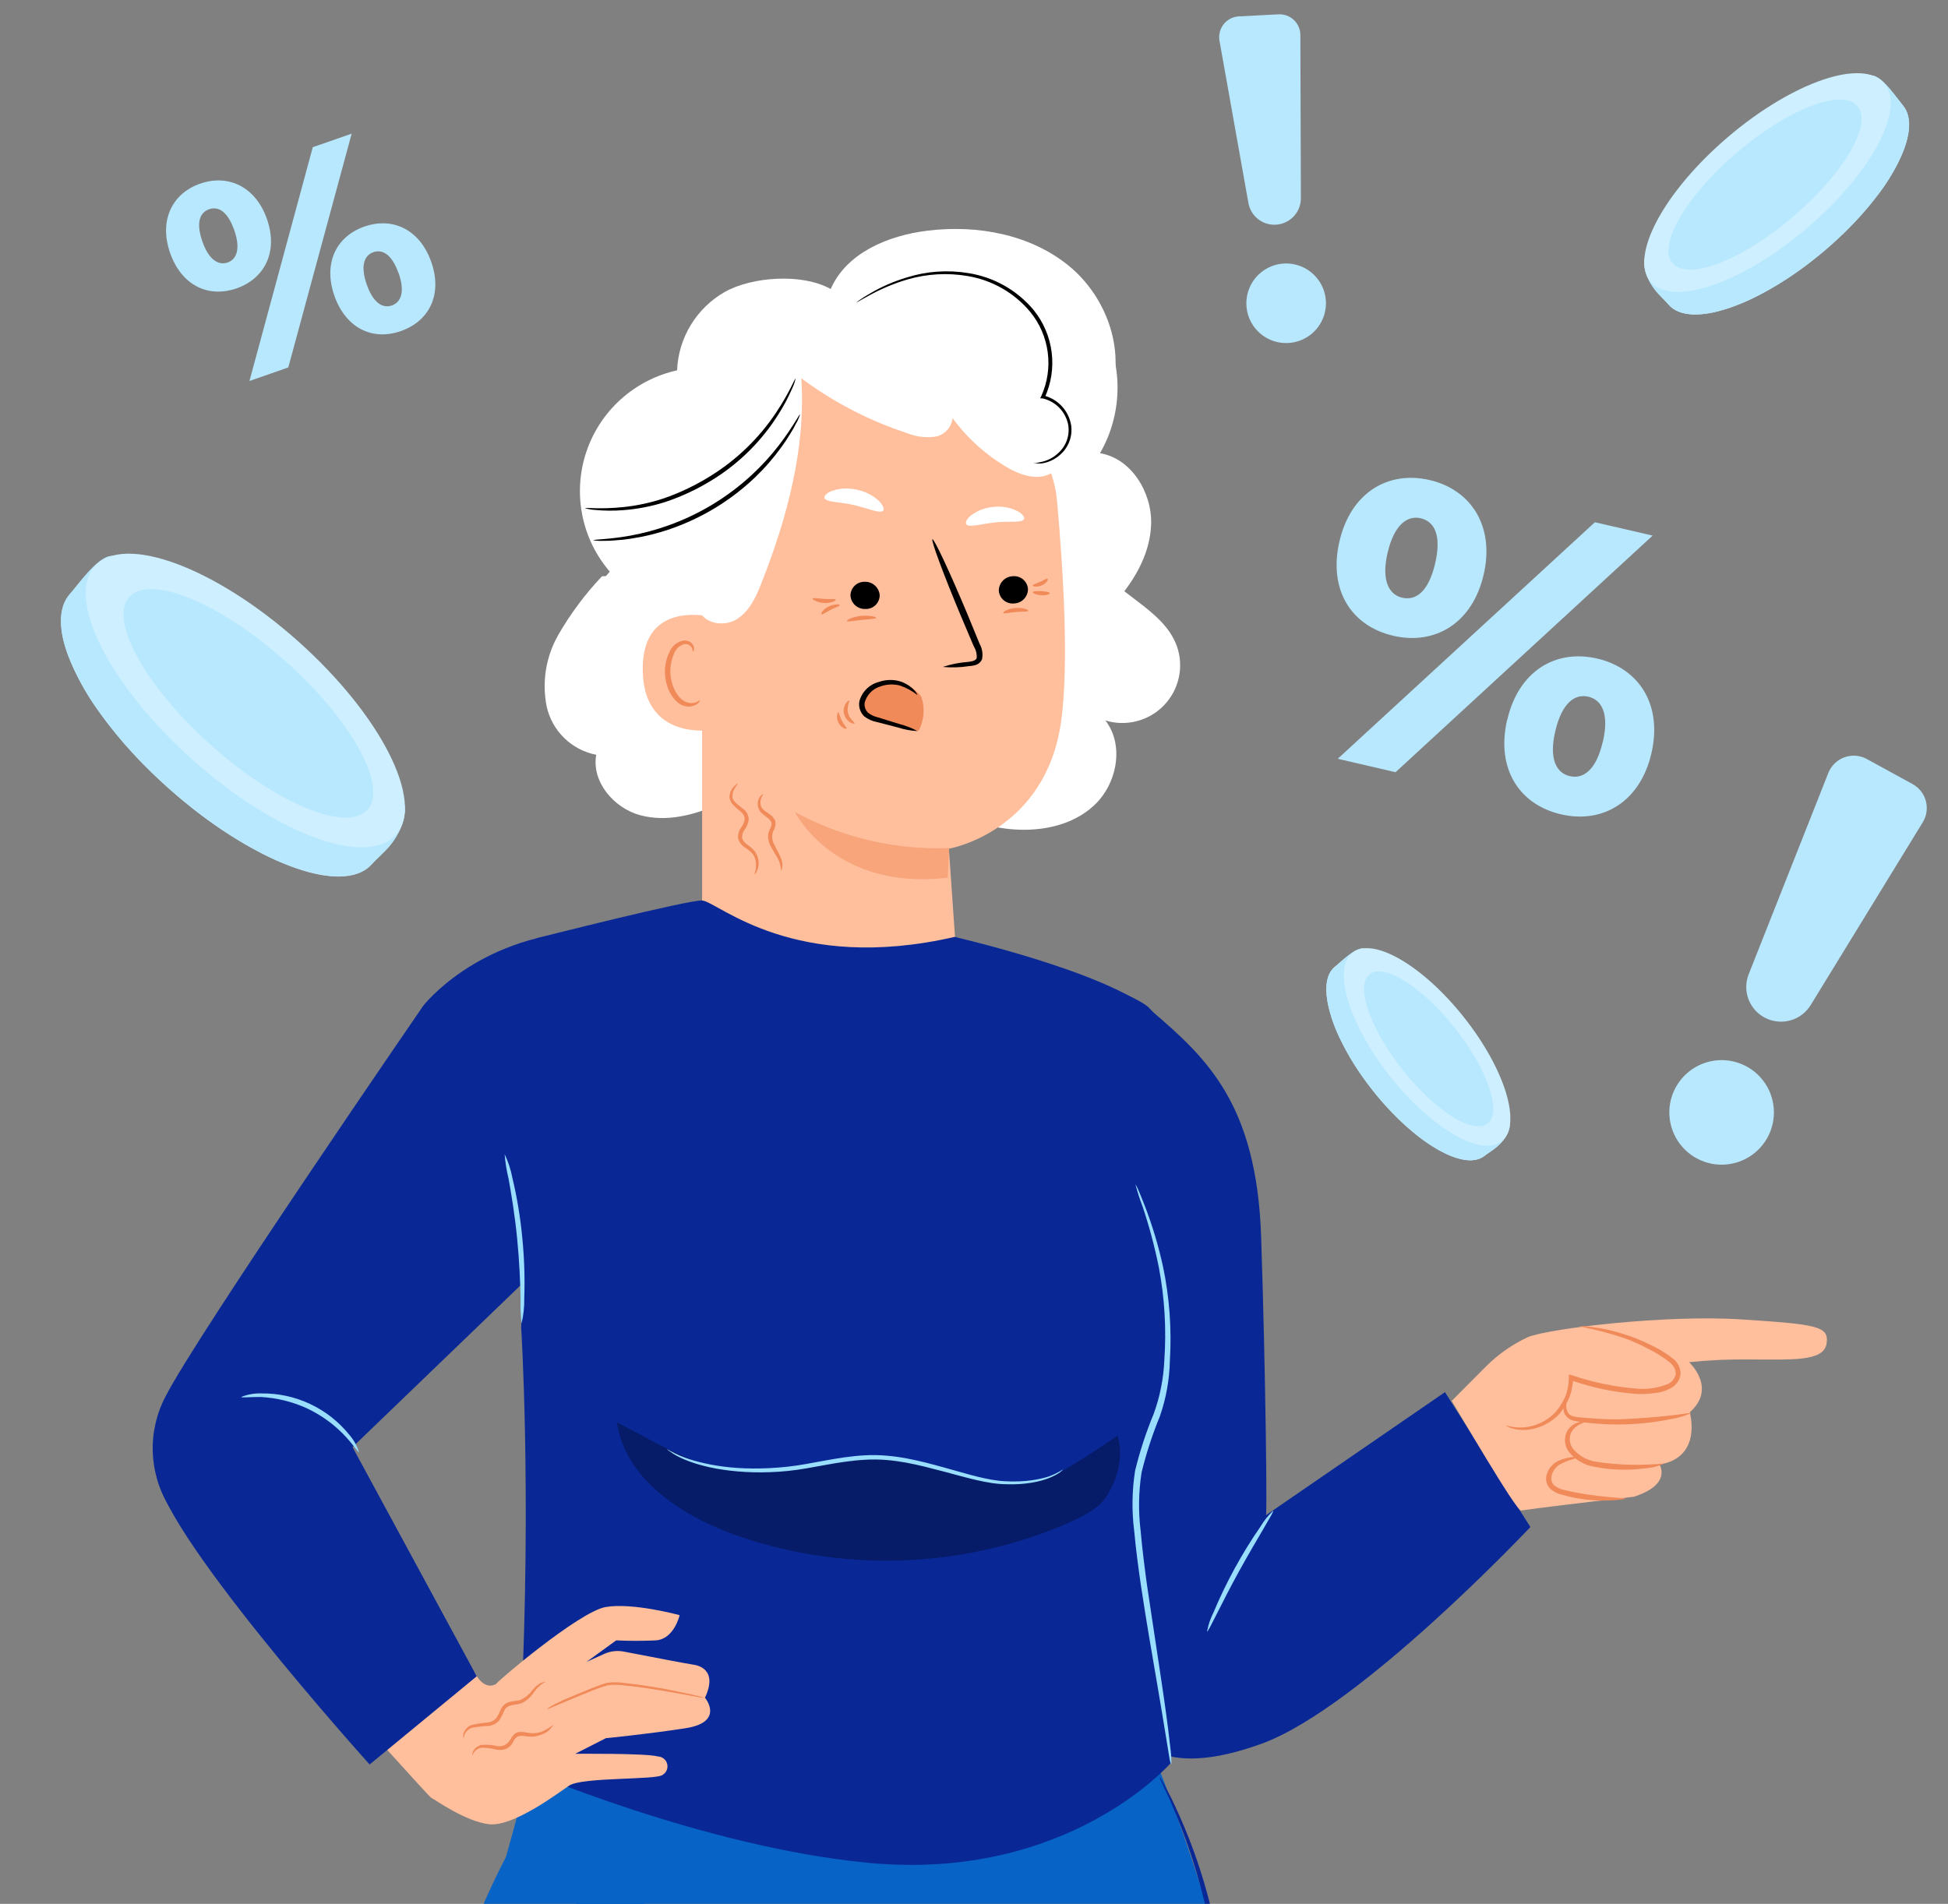
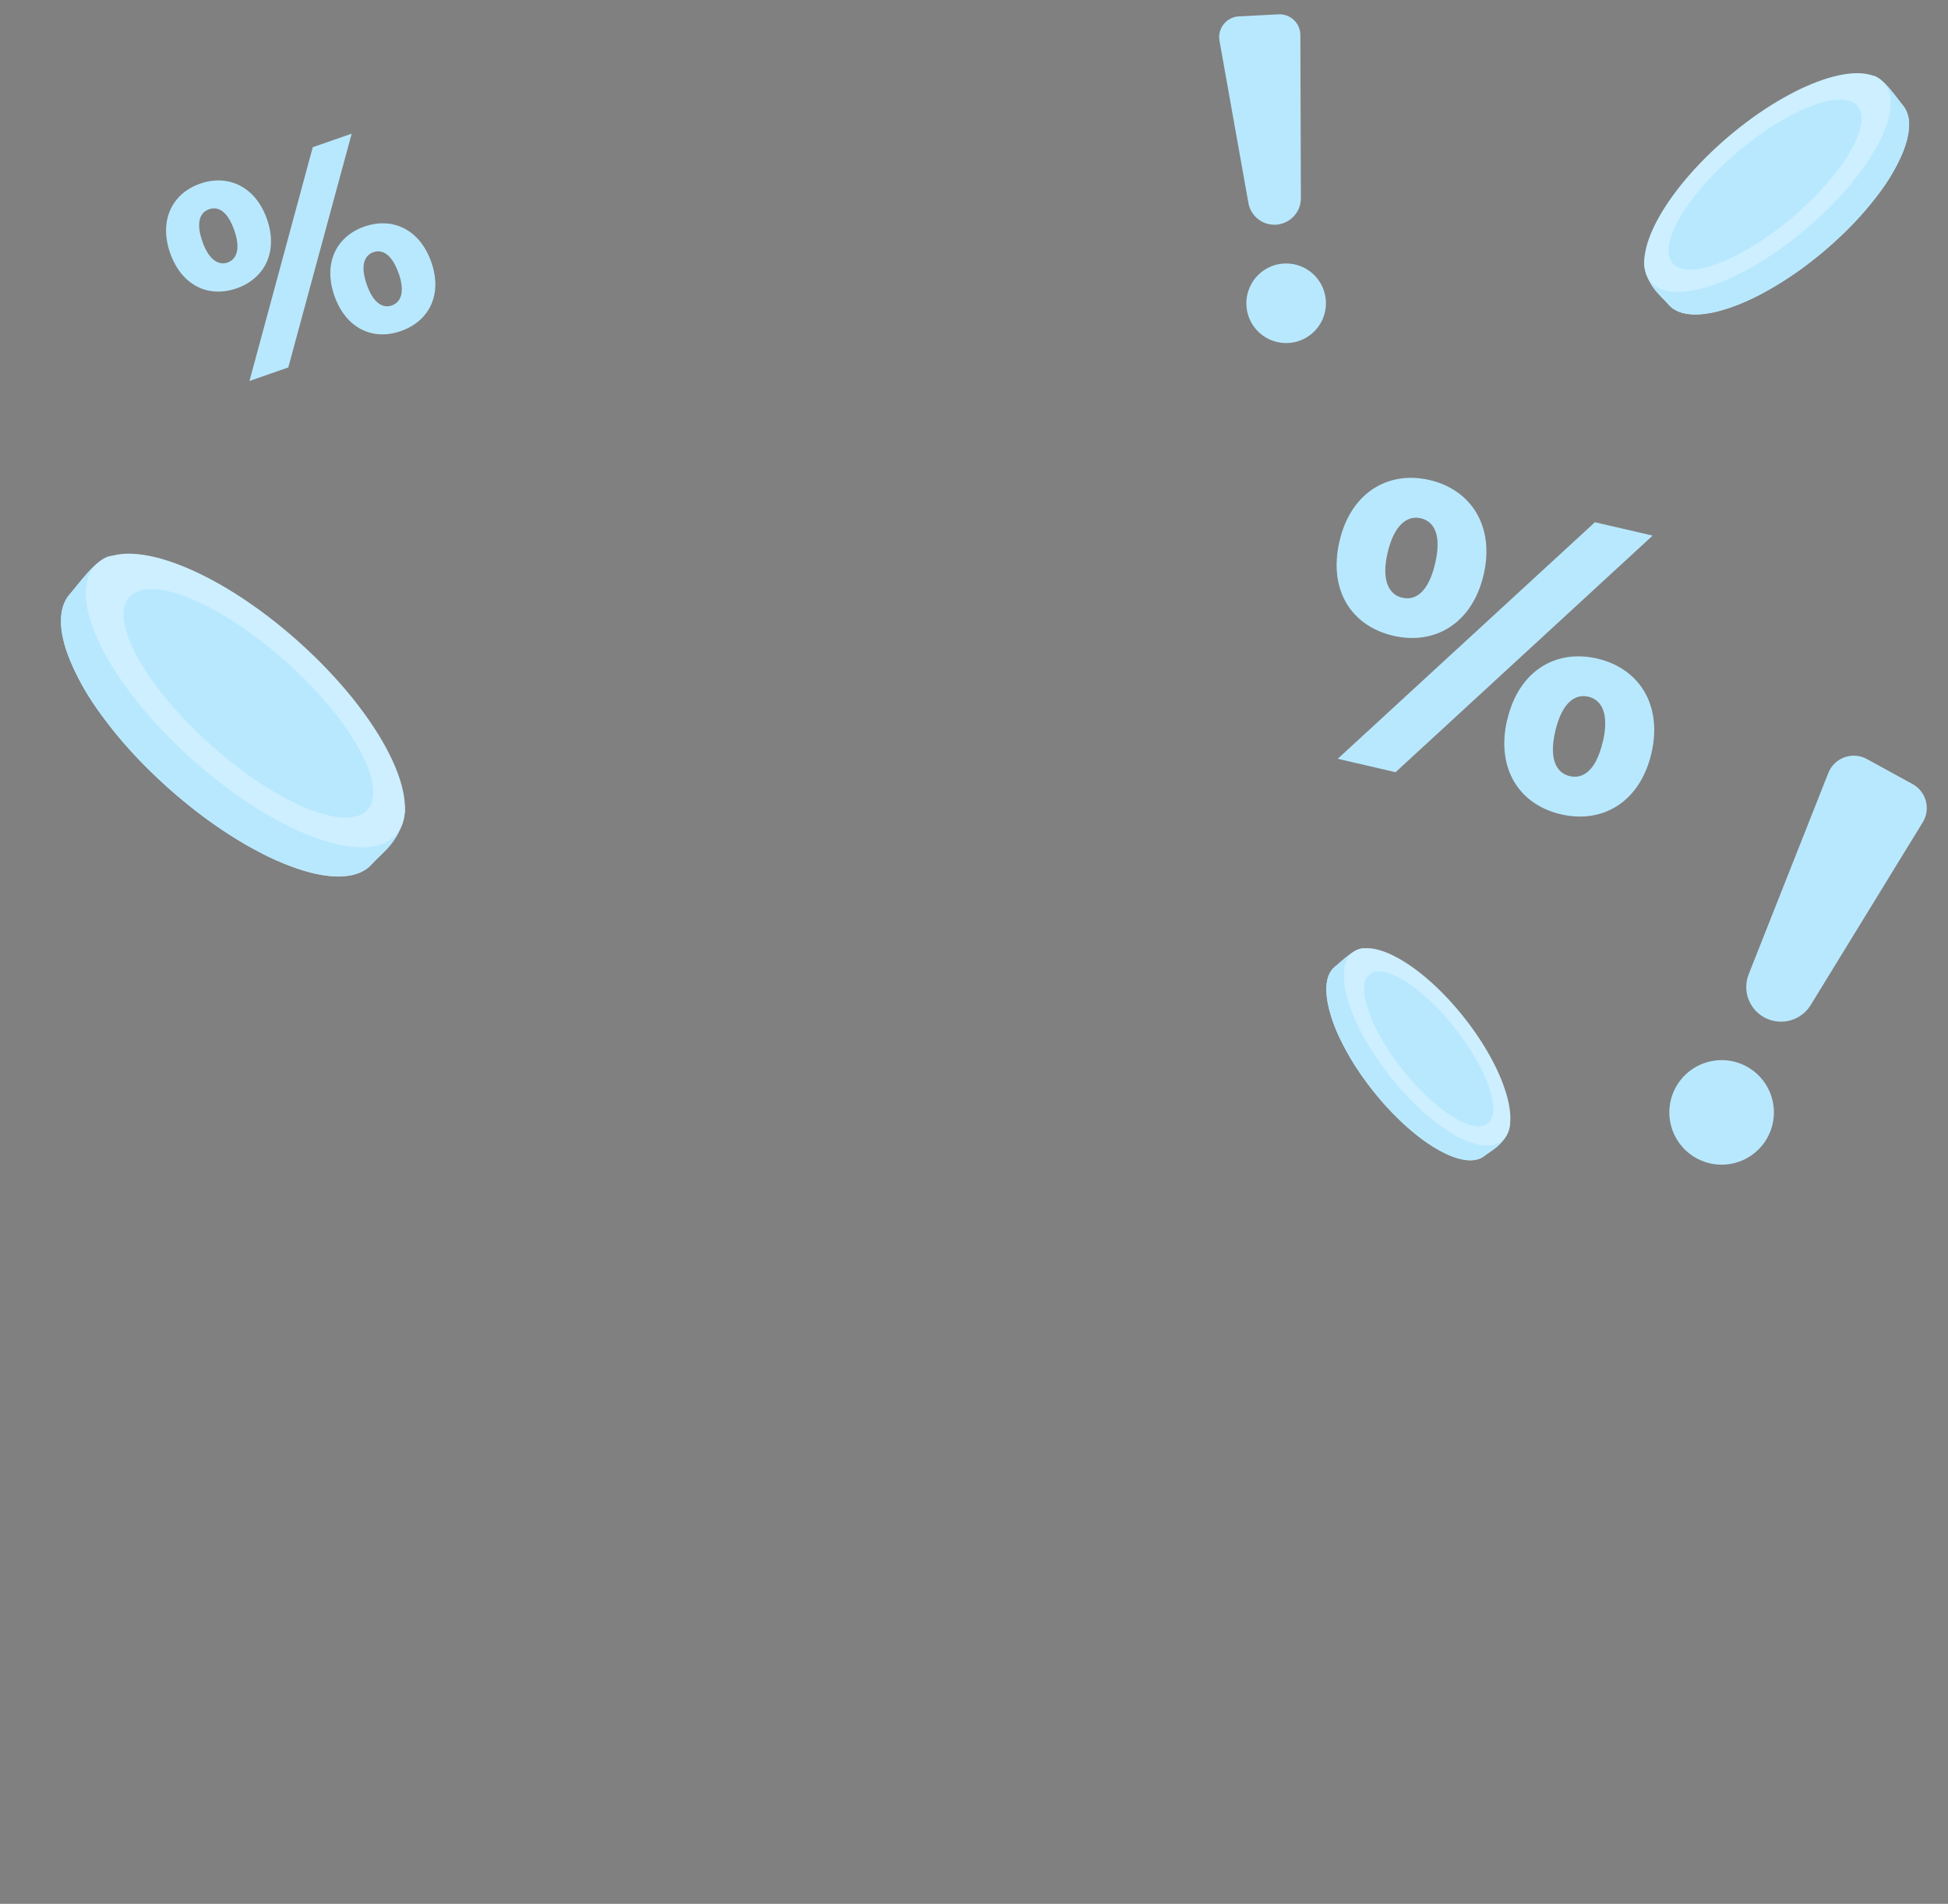
<svg xmlns="http://www.w3.org/2000/svg" width="356" height="348" viewBox="0 0 356 348" fill="none">
  <rect x="0" y="0" width="356" height="348" fill="#808080" stroke="none" />
  <g clip-path="url(#clip0_37_735)">
    <g clip-path="url(#clip1_37_735)">
      <path d="M110.018 105.333C106.925 108.593 104.233 112.209 101.997 116.105C99.761 120.049 99.016 124.662 99.899 129.106C100.378 131.305 101.492 133.316 103.103 134.89C104.713 136.464 106.751 137.532 108.963 137.963C108.075 142.865 112.139 147.674 116.949 148.993C121.759 150.312 126.933 149.01 131.471 146.915C137.439 149.932 143.599 153.02 150.266 153.615C156.934 154.21 164.32 151.782 167.665 146.01C172.883 148.379 178.19 150.784 183.884 151.474C189.578 152.165 195.765 151.117 199.955 147.205C204.144 143.294 205.521 136.231 202.016 131.696C203.89 132.267 205.886 132.306 207.781 131.81C209.676 131.315 211.396 130.303 212.749 128.889C214.102 127.474 215.034 125.712 215.442 123.8C215.85 121.887 215.717 119.899 215.059 118.057C212.547 111.253 203.95 108.72 200.115 102.565" fill="white" />
      <path d="M201.029 82.835C202.999 79.415 204.095 75.564 204.22 71.621C204.345 67.678 203.495 63.765 201.746 60.227L185.849 129.012C188.257 129.38 190.718 129.16 193.023 128.373C195.328 127.585 197.408 126.253 199.085 124.489C200.762 122.726 201.987 120.583 202.656 118.245C203.324 115.907 203.415 113.442 202.922 111.06C206.917 106.851 210.203 101.574 210.371 95.786C210.539 89.997 206.752 83.799 201.029 82.835Z" fill="white" />
-       <path d="M202.508 73.212C206.021 64.777 202.458 54.455 195.396 48.642C188.335 42.83 178.574 41.045 169.493 42.167C162.332 43.038 154.675 46.221 151.811 52.836C146.744 49.947 137.499 50.502 132.4 53.394C129.864 54.854 127.74 56.931 126.225 59.431C124.71 61.931 123.854 64.774 123.737 67.693C119.915 68.538 116.378 70.357 113.471 72.973C110.563 75.588 108.384 78.911 107.146 82.617C105.908 86.323 105.653 90.287 106.406 94.121C107.159 97.954 108.895 101.528 111.443 104.493C104.66 111.652 106.645 126.262 112.479 134.209C118.313 142.155 126.748 144.09 136.371 146.155C149.541 149.163 163.915 148.587 175.839 142.267C184.399 137.725 191.238 130.515 195.315 121.736C199.392 112.957 200.483 103.088 198.423 93.633C197.802 90.758 196.882 87.836 197.233 84.912C197.735 80.668 200.841 77.192 202.508 73.212Z" fill="white" />
      <path d="M79.105 412.182C70.557 372.305 96.908 331.542 96.908 331.542L165.476 385.447C165.476 385.447 179.964 546.818 171.416 567.751C162.868 588.684 121.684 674.061 121.684 674.061L90.117 666.667C90.117 666.667 101.816 597.09 111.179 579.429C117.935 566.775 128.964 560.683 123.857 544.107C118.75 527.53 86.114 444.793 79.105 412.182Z" fill="#0763C5" />
      <path d="M220.731 349.078C216.198 334.105 210.674 319.449 204.196 305.206C204.196 305.206 182.771 322.108 163.212 326.012C143.652 329.917 100.113 311.75 100.113 311.75L92.453 339.48L155.062 380.677C152.725 385.322 147.455 398.663 150.95 418.981C155.351 444.596 146.531 515.439 133.673 560.794C120.814 606.148 119.981 673.521 119.981 673.521C128.566 678.221 138.001 676.919 146.894 672.074C146.894 672.074 153.214 655.191 161.781 626.973C173.498 588.307 174.857 575.689 175.708 563.469C176.559 551.249 189.019 505.931 211.332 449.26C231.779 397.181 222.416 355.622 220.731 349.078Z" fill="#0763C5" />
      <path d="M200.628 477.475C200.894 477.001 201.118 476.505 201.299 475.993C201.733 474.926 202.295 473.498 203.001 471.708C204.45 467.967 206.496 462.544 208.887 455.783C211.278 449.022 214.03 440.942 216.693 431.831C219.66 421.969 221.995 411.928 223.683 401.769C226.575 383.188 225.526 364.208 220.605 346.057C219.107 340.585 217.144 335.251 214.737 330.113C213.94 328.305 213.125 326.931 212.636 325.992C212.404 325.506 212.131 325.04 211.821 324.6C211.981 325.111 212.187 325.607 212.437 326.082C212.853 327.058 213.614 328.432 214.338 330.276C216.558 335.461 218.374 340.81 219.772 346.274C224.444 364.34 225.381 383.167 222.524 401.607C220.845 411.716 218.547 421.713 215.642 431.542C213.052 440.58 210.39 448.751 208.09 455.53C205.79 462.309 203.87 467.659 202.53 471.564C201.896 473.372 201.407 474.836 201.027 475.92C200.847 476.425 200.714 476.946 200.628 477.475Z" fill="#092896" />
      <path d="M131.409 165.416H131.59C131.581 165.401 131.567 165.389 131.551 165.38C131.535 165.372 131.518 165.367 131.5 165.367C131.482 165.367 131.464 165.372 131.448 165.38C131.432 165.389 131.419 165.401 131.409 165.416Z" fill="#FFBF9D" />
      <path d="M193.167 91.445C192.08 79.298 179.077 68.506 175.617 67.837C171.044 65.554 165.892 64.685 160.821 65.342C155.298 65.752 149.912 67.251 144.974 69.753C139.828 72.61 135.558 76.812 132.623 81.907C129.688 87.003 128.197 92.799 128.312 98.676V165.941C135.556 173.913 158.702 180.238 158.702 180.238C158.702 180.238 171.379 183.113 175.002 178.051L173.408 155.13C173.408 155.13 191.138 152.111 193.946 131.738C195.322 121.525 194.38 104.985 193.167 91.445Z" fill="#FFBF9D" />
      <path d="M187.861 107.607C187.88 108.296 187.627 108.965 187.156 109.469C186.685 109.974 186.033 110.272 185.343 110.3C185.009 110.338 184.67 110.308 184.347 110.214C184.023 110.119 183.722 109.961 183.461 109.749C183.2 109.537 182.983 109.275 182.825 108.979C182.666 108.682 182.568 108.357 182.536 108.023C182.521 107.335 182.776 106.668 183.246 106.165C183.716 105.662 184.365 105.362 185.053 105.329C185.388 105.292 185.727 105.321 186.05 105.416C186.373 105.51 186.674 105.668 186.936 105.88C187.197 106.093 187.413 106.354 187.572 106.651C187.731 106.947 187.829 107.272 187.861 107.607Z" fill="black" />
      <path d="M172.303 121.906C173.81 121.405 175.374 121.096 176.958 120.985C177.7 120.894 178.388 120.731 178.497 120.243C178.539 119.499 178.349 118.761 177.954 118.128C177.211 116.411 176.451 114.621 175.654 112.705C172.43 105.023 170.094 98.696 170.402 98.569C170.709 98.443 173.589 104.571 176.795 112.253L179.022 117.676C179.499 118.528 179.66 119.52 179.475 120.478C179.368 120.736 179.205 120.966 178.999 121.154C178.792 121.341 178.547 121.481 178.28 121.563C177.878 121.675 177.465 121.742 177.048 121.762C175.479 122.008 173.885 122.057 172.303 121.906Z" fill="black" />
      <path d="M173.463 155.006C163.647 155.389 153.909 153.116 145.282 148.426C145.282 148.426 152.4 162.887 173.209 160.429L173.463 155.006Z" fill="#F8A57B" />
      <path d="M187.118 94.93C186.647 95.617 184.438 95.219 181.866 95.49C179.294 95.762 177.193 96.466 176.614 95.87C176.36 95.563 176.614 94.894 177.483 94.189C178.692 93.296 180.13 92.764 181.63 92.652C183.118 92.492 184.62 92.762 185.959 93.43C186.937 93.972 187.317 94.587 187.118 94.93Z" fill="white" />
      <path d="M155.424 108.854C155.466 109.54 155.776 110.182 156.288 110.642C156.799 111.101 157.471 111.342 158.159 111.313C158.497 111.325 158.834 111.269 159.15 111.148C159.466 111.027 159.754 110.844 159.998 110.61C160.241 110.375 160.435 110.094 160.567 109.783C160.699 109.472 160.767 109.138 160.767 108.8C160.716 108.114 160.401 107.475 159.887 107.017C159.374 106.558 158.703 106.316 158.014 106.342C157.678 106.334 157.344 106.394 157.031 106.517C156.719 106.64 156.433 106.823 156.192 107.057C155.951 107.291 155.759 107.57 155.628 107.879C155.496 108.187 155.427 108.519 155.424 108.854Z" fill="black" />
      <path d="M150.697 91.08C151.096 91.821 153.414 91.713 156.022 92.309C158.63 92.906 160.694 93.9 161.364 93.376C161.654 93.123 161.455 92.418 160.64 91.568C159.502 90.523 158.099 89.811 156.583 89.508C155.083 89.158 153.515 89.233 152.056 89.725C150.987 90.14 150.534 90.719 150.697 91.08Z" fill="white" />
      <path d="M132.206 117.748C132.206 116.248 130.286 112.723 128.747 112.524C124.636 112 117.264 112.524 117.464 122.629C117.717 136.458 131.952 133.367 131.952 132.969C131.952 132.571 132.296 122.973 132.206 117.748Z" fill="#FFBF9D" />
      <path d="M127.932 127.979C127.932 127.979 127.679 128.142 127.262 128.341C126.68 128.567 126.034 128.567 125.451 128.341C123.948 127.835 122.644 125.521 122.517 123.044C122.465 121.854 122.682 120.668 123.151 119.573C123.286 119.15 123.521 118.764 123.837 118.45C124.152 118.135 124.538 117.901 124.962 117.766C125.242 117.687 125.541 117.707 125.808 117.822C126.075 117.938 126.295 118.141 126.429 118.398C126.628 118.778 126.556 119.067 126.628 119.085C126.701 119.103 126.918 118.85 126.81 118.272C126.713 117.934 126.51 117.636 126.23 117.422C126.034 117.279 125.811 117.176 125.575 117.12C125.338 117.064 125.093 117.056 124.854 117.097C124.276 117.213 123.738 117.475 123.291 117.858C122.843 118.241 122.502 118.732 122.3 119.284C121.718 120.488 121.45 121.818 121.521 123.153C121.666 125.936 123.169 128.576 125.143 129.064C125.527 129.164 125.928 129.181 126.319 129.112C126.71 129.043 127.081 128.891 127.407 128.666C127.914 128.305 127.987 127.997 127.932 127.979Z" fill="#F18A59" />
      <path d="M157.76 128.161C158.013 127.42 158.434 126.747 158.99 126.196C159.546 125.644 160.222 125.228 160.966 124.98C162.374 124.588 163.87 124.651 165.24 125.16C166.531 125.496 167.652 126.294 168.391 127.402C168.726 128.414 168.854 129.482 168.767 130.544C168.679 131.606 168.379 132.64 167.884 133.584L159.3 131.198C158.98 131.145 158.676 131.024 158.407 130.843C158.138 130.662 157.911 130.425 157.742 130.15C157.503 129.507 157.509 128.799 157.76 128.161Z" fill="#F18A59" />
      <path d="M167.631 127.022C167.721 127.022 167.051 125.54 164.787 124.636C163.451 124.171 161.995 124.171 160.658 124.636C159.783 124.855 158.984 125.307 158.346 125.944C157.708 126.58 157.255 127.378 157.036 128.252C156.96 128.74 157.003 129.24 157.16 129.708C157.318 130.177 157.586 130.601 157.942 130.945C158.617 131.464 159.405 131.817 160.242 131.976L164.081 132.97C165.254 133.349 166.472 133.573 167.703 133.639C166.625 133.065 165.482 132.622 164.298 132.319L160.513 131.144C159.821 130.994 159.171 130.691 158.612 130.258C158.383 130.021 158.211 129.735 158.107 129.422C158.004 129.109 157.972 128.777 158.014 128.451C158.197 127.749 158.559 127.106 159.063 126.583C159.567 126.061 160.198 125.677 160.894 125.468C162.058 125.05 163.322 125 164.516 125.323C165.64 125.715 166.693 126.289 167.631 127.022Z" fill="black" />
      <path d="M264.071 254.463L231.29 277.005C231.653 279.952 231.29 250.342 230.475 226.029C229.66 201.715 220.442 193.346 210.554 184.85C202.223 177.619 174.441 171.256 174.441 171.256C174.441 171.256 199.307 297.631 202.277 308.188C205.446 319.341 212.709 325.252 230.657 318.69C248.604 312.128 279.682 279.12 279.682 279.12L264.071 254.463Z" fill="#092896" />
      <path d="M271.587 249.744C273.802 247.542 276.381 245.738 279.211 244.412C283.286 242.785 304.567 240.272 318.313 241.176C332.059 242.08 334.341 242.369 333.797 245.641C333.254 248.913 327.368 248.497 319.87 248.497C316.133 248.442 312.396 248.605 308.678 248.985C308.678 248.985 313.857 253.703 308.804 258.15C308.804 258.15 311.213 266.393 303.263 267.695C303.263 267.695 305.671 271.31 298.572 273.588C298.572 273.588 285.079 275.106 277.98 276.1C277.092 276.245 266.135 257.337 265.302 256.071L271.587 249.744Z" fill="#FFBF9D" />
      <path d="M275.19 260.537C275.531 260.817 275.935 261.009 276.368 261.098C277.548 261.428 278.789 261.471 279.99 261.224C281.869 260.84 283.587 259.895 284.916 258.513C285.652 257.631 286.261 256.652 286.727 255.603C287.215 254.402 287.473 253.12 287.488 251.824L286.944 252.24C290.891 253.641 295.009 254.505 299.187 254.807C300.234 254.835 301.282 254.78 302.32 254.644C303.373 254.562 304.397 254.26 305.327 253.759C305.823 253.497 306.247 253.118 306.563 252.655C306.879 252.191 307.076 251.658 307.138 251.101C307.126 250.581 307.002 250.069 306.774 249.601C306.545 249.134 306.219 248.72 305.816 248.39C304.45 247.318 302.96 246.414 301.379 245.696C300.039 245.049 298.66 244.487 297.249 244.015C295.209 243.323 293.103 242.838 290.965 242.569C290.19 242.416 289.397 242.373 288.61 242.443C291.459 242.982 294.267 243.719 297.014 244.648C298.392 245.162 299.735 245.766 301.034 246.456C302.525 247.166 303.929 248.045 305.218 249.077C305.525 249.325 305.776 249.635 305.954 249.987C306.132 250.34 306.233 250.725 306.25 251.119C306.182 251.504 306.025 251.866 305.792 252.18C305.56 252.494 305.258 252.749 304.91 252.927C303.133 253.676 301.201 253.986 299.278 253.831C295.187 253.526 291.151 252.7 287.27 251.373L286.709 251.228V251.788C286.699 252.973 286.485 254.147 286.075 255.259C285.624 256.242 285.052 257.165 284.373 258.007C283.167 259.323 281.598 260.254 279.863 260.682C278.32 261.049 276.707 260.999 275.19 260.537Z" fill="#F18A59" />
      <path d="M286.963 254.463C286.963 254.463 286.655 254.734 286.274 255.331C285.969 255.775 285.778 256.288 285.718 256.824C285.658 257.36 285.731 257.902 285.93 258.404C286.11 258.748 286.366 259.047 286.681 259.276C286.995 259.505 287.358 259.658 287.741 259.723C288.502 259.868 289.263 259.958 290.096 260.067C291.9 260.268 293.714 260.37 295.529 260.374C298.814 260.39 302.092 260.063 305.309 259.398C306.659 259.206 307.972 258.809 309.203 258.223C304.671 258.884 300.106 259.289 295.529 259.434C293.718 259.434 291.907 259.344 290.205 259.199C288.502 259.054 286.945 259.091 286.474 258.096C286.301 257.681 286.219 257.234 286.235 256.785C286.25 256.336 286.363 255.895 286.564 255.493C286.854 254.861 287.017 254.499 286.963 254.463Z" fill="#F18A59" />
      <path d="M289.716 259.922C289.716 259.922 289.354 259.759 288.684 259.922C288.209 260.026 287.761 260.228 287.368 260.514C286.975 260.801 286.646 261.165 286.402 261.585C286.059 262.252 285.933 263.008 286.04 263.75C286.147 264.491 286.482 265.181 286.999 265.725C288.172 267.021 289.76 267.871 291.491 268.129C294.474 268.712 297.533 268.803 300.546 268.4C301.8 268.332 303.03 268.025 304.168 267.496C300.049 267.913 295.894 267.816 291.799 267.207C290.267 266.995 288.851 266.276 287.778 265.164C287.352 264.752 287.059 264.221 286.94 263.641C286.82 263.06 286.879 262.457 287.108 261.91C287.491 261.16 288.135 260.575 288.919 260.265C289.354 260.012 289.716 259.994 289.716 259.922Z" fill="#F18A59" />
      <path d="M288.52 266.321C288.52 266.321 288.176 266.321 287.597 266.321C286.751 266.379 285.92 266.568 285.134 266.882C284.497 267.111 283.931 267.498 283.487 268.008C283.043 268.517 282.737 269.131 282.598 269.792C282.516 270.217 282.541 270.656 282.671 271.069C282.8 271.483 283.031 271.857 283.341 272.16C283.993 272.707 284.771 273.086 285.604 273.263C289.343 274.317 293.264 274.564 297.105 273.986C297.105 273.697 291.943 273.823 285.84 272.341C285.177 272.206 284.556 271.915 284.029 271.491C283.825 271.288 283.673 271.04 283.585 270.766C283.497 270.493 283.475 270.202 283.522 269.919C283.619 269.384 283.847 268.882 284.185 268.457C284.523 268.031 284.961 267.695 285.46 267.478C287.216 266.629 288.575 266.502 288.52 266.321Z" fill="#F18A59" />
      <path d="M201.951 299.528C203.462 300.889 204.729 302.497 205.7 304.283C206.958 305.882 207.943 307.677 208.616 309.597C207.118 308.217 205.853 306.605 204.867 304.825C203.623 303.222 202.639 301.435 201.951 299.528Z" fill="#263238" />
      <path d="M222.724 208.172C222.724 208.172 218.468 193.114 210.046 184.275C206.424 180.37 174.44 171.259 174.44 171.259C145.191 177.966 131.442 165.056 128.4 164.604C126.317 164.315 98.14 171.476 98.14 171.476L95.242 242.618C95.242 242.618 97.135 272.04 95.242 312.607C95.242 315.727 95.242 323.231 95.242 323.231C95.242 323.231 128.4 337.599 158.655 340.5C195.155 344 213.958 322.255 213.958 322.255L207.819 273.646L222.724 208.172Z" fill="#092896" />
      <path d="M214.049 322.522C214.093 322.156 214.093 321.786 214.049 321.42C214.049 320.697 213.904 319.612 213.741 318.292C213.451 315.563 212.908 311.64 212.183 306.814C211.459 301.987 210.589 296.184 209.63 289.839C209.195 286.64 208.76 283.296 208.452 279.807C208.015 276.249 208.076 272.647 208.633 269.105C209.493 265.604 210.613 262.172 211.984 258.838C213.113 255.578 213.724 252.163 213.795 248.715C214.148 242.954 213.728 237.173 212.545 231.524C211.719 227.739 210.605 224.022 209.213 220.407C208.724 219.123 208.307 218.147 208.018 217.478C207.889 217.134 207.718 216.806 207.511 216.502C207.866 217.876 208.302 219.228 208.815 220.551C210.038 224.197 211.03 227.916 211.785 231.686C212.844 237.272 213.179 242.971 212.781 248.643C212.639 251.982 211.986 255.28 210.843 258.422C209.444 261.801 208.305 265.282 207.438 268.834C206.87 272.472 206.815 276.172 207.275 279.825C207.601 283.35 208.054 286.712 208.525 289.912C209.485 296.311 210.481 302.041 211.314 306.868C212.147 311.694 212.745 315.418 213.216 318.274C213.415 319.522 213.578 320.552 213.723 321.383C213.776 321.777 213.886 322.16 214.049 322.522Z" fill="#9ADEFE" />
      <path d="M30.876 275.288C29.045 272.285 28.025 268.859 27.917 265.346C27.809 261.832 28.617 258.35 30.261 255.241C35.839 244.214 77.349 183.838 77.349 183.838C77.349 183.838 87.02 171.328 106.724 170.19L96.782 233.35L63.802 265.111L30.876 275.288Z" fill="#092896" />
      <path d="M90.75 307.737C90.388 307.737 105.764 294.613 110.672 293.746C115.58 292.878 124.201 295.228 124.201 295.228C124.201 295.228 123.205 299.621 119.854 299.837C117.441 299.958 115.023 299.958 112.61 299.837L107.177 303.778L110.455 302.296C111.551 301.808 112.77 301.663 113.95 301.88C117.663 302.603 125.903 304.176 126.628 304.266C127.352 304.357 131.319 305.007 128.837 310.322C128.837 310.322 132.568 314.787 125.215 315.908C117.862 317.028 110.727 317.715 110.727 317.715L105.112 320.572C105.112 320.572 118.134 320.445 120.253 321.06C120.64 321.077 121.011 321.218 121.311 321.461C121.612 321.704 121.827 322.037 121.924 322.411C122.021 322.785 121.996 323.181 121.852 323.539C121.707 323.898 121.452 324.201 121.122 324.404C120.126 325.398 106.362 324.783 104.007 326.392C101.653 328.001 93.702 333.948 89.374 333.442C85.045 332.936 79.576 328.995 78.815 328.616C78.055 328.236 30.876 275.289 30.876 275.289L59.6 255.947C59.6 255.947 85.299 303.579 87.128 306.381C88.957 309.183 90.75 307.737 90.75 307.737Z" fill="#FFBF9D" />
      <path d="M99.896 312.436C100.279 312.339 100.649 312.199 101.001 312.02L103.971 310.773C105.221 310.267 106.706 309.634 108.372 308.965C109.237 308.618 110.12 308.316 111.016 308.061C111.983 307.925 112.965 307.925 113.932 308.061C118.025 308.441 121.72 309.164 124.382 309.616L127.551 310.194C127.931 310.287 128.32 310.336 128.71 310.339C128.346 310.199 127.97 310.09 127.588 310.014C126.845 309.833 125.777 309.58 124.454 309.309C120.992 308.553 117.492 307.986 113.968 307.609C112.948 307.456 111.91 307.456 110.889 307.609C109.93 307.881 109.078 308.224 108.227 308.549C106.543 309.218 105.076 309.869 103.844 310.357C102.613 310.845 101.617 311.405 100.928 311.731C100.567 311.94 100.222 312.175 99.896 312.436Z" fill="#F18A59" />
      <path d="M87.128 306.4L67.55 322.524C67.55 322.524 27.706 278.326 28.54 268.475L57.825 252.332L87.128 306.4Z" fill="#092896" />
      <path d="M220.587 298.228C220.84 298.336 223.14 293.184 226.491 287.11C229.841 281.037 232.902 276.264 232.685 276.138C231.773 276.994 230.987 277.974 230.349 279.048C226.96 283.958 224.09 289.204 221.782 294.703C221.217 295.815 220.815 297.002 220.587 298.228Z" fill="#9ADEFE" />
      <path d="M44.078 255.35C44.078 255.513 45.527 255.35 47.701 255.35C50.634 255.516 53.51 256.234 56.176 257.465C58.838 258.725 61.23 260.487 63.221 262.653C64.743 264.316 65.485 265.546 65.612 265.455C65.246 264.26 64.629 263.157 63.801 262.219C61.874 259.837 59.43 257.922 56.654 256.619C53.877 255.317 50.841 254.66 47.773 254.7C46.509 254.653 45.25 254.875 44.078 255.35Z" fill="#9ADEFE" />
      <path d="M92.222 210.967C92.342 212.49 92.585 214.001 92.947 215.486C93.454 218.27 94.088 222.12 94.504 226.332C94.921 230.544 95.084 234.503 95.138 237.323C95.082 238.849 95.142 240.378 95.319 241.896C95.674 240.398 95.838 238.861 95.808 237.323C95.937 233.619 95.816 229.911 95.446 226.223C95.098 222.54 94.493 218.886 93.635 215.287C93.354 213.792 92.879 212.339 92.222 210.967Z" fill="#9ADEFE" />
      <path d="M194.922 77.002C193.342 70.569 188.35 65.329 182.46 62.287C176.569 59.245 168.169 55.122 161.538 54.951C154.389 54.949 147.322 56.473 140.811 59.42C133.42 62.965 128.092 71.386 125.184 79.04C122.276 86.695 125.191 95.409 126.113 103.54L127.733 111.365C128.518 114.007 132.293 114.648 134.647 113.182C137.001 111.717 138.2 109.038 139.196 106.468C143.877 94.568 147.288 81.899 146.437 69.136C152.285 73.496 158.803 76.88 165.736 79.156C167.333 79.805 169.068 80.04 170.78 79.839C171.633 79.718 172.42 79.316 173.018 78.696C173.616 78.077 173.989 77.276 174.079 76.421C176.697 80.008 180.017 83.03 183.837 85.303C186.207 86.707 189.153 87.813 191.682 86.721C192.523 86.312 193.262 85.722 193.846 84.993C194.43 84.264 194.844 83.415 195.058 82.506C195.471 80.689 195.425 78.797 194.922 77.002Z" fill="white" />
      <path d="M106.926 92.892C106.935 92.727 109.65 93.14 113.988 92.68C116.517 92.411 119.009 91.866 121.419 91.054C124.368 90.024 127.191 88.667 129.837 87.009C134.66 84.025 138.777 80.032 141.905 75.307C144.308 71.686 145.289 69.115 145.391 69.181C145.265 69.808 145.057 70.415 144.772 70.988C144.078 72.605 143.255 74.163 142.309 75.647C139.255 80.556 135.101 84.689 130.174 87.723C127.477 89.4 124.59 90.755 121.575 91.758C119.092 92.55 116.524 93.051 113.925 93.25C112.188 93.388 110.442 93.373 108.708 93.206C108.104 93.165 107.507 93.059 106.926 92.892Z" fill="black" />
-       <path d="M188.884 84.628C188.884 84.628 189.351 84.655 190.194 84.462C191.409 84.227 192.53 83.646 193.422 82.79C194.122 82.16 194.653 81.367 194.968 80.481C195.283 79.595 195.373 78.644 195.229 77.715C195.013 76.533 194.454 75.44 193.623 74.571C192.791 73.702 191.723 73.095 190.549 72.825L190.097 72.799L190.302 72.388C191.428 69.889 191.834 67.126 191.476 64.409C191.117 61.692 190.008 59.128 188.272 57.005C185.373 53.528 181.32 51.205 176.85 50.459C173.199 49.835 169.453 50.042 165.893 51.066C163.475 51.775 161.141 52.744 158.933 53.956C157.372 54.788 156.524 55.328 156.494 55.326C156.66 55.154 156.847 55.003 157.049 54.875C157.611 54.475 158.193 54.106 158.793 53.767C160.968 52.462 163.3 51.435 165.732 50.709C169.364 49.566 173.215 49.297 176.972 49.922C181.628 50.649 185.86 53.039 188.882 56.648C190.694 58.879 191.842 61.572 192.196 64.422C192.55 67.272 192.096 70.164 190.885 72.769L190.642 72.272C191.942 72.575 193.122 73.258 194.033 74.233C194.943 75.207 195.543 76.43 195.756 77.746C195.895 78.743 195.781 79.759 195.426 80.701C195.07 81.643 194.484 82.482 193.72 83.14C192.754 84.007 191.544 84.559 190.255 84.722C189.922 84.741 189.588 84.721 189.26 84.665C189.133 84.674 189.006 84.662 188.884 84.628Z" fill="black" />
      <path d="M108.432 98.749C108.442 98.583 111.056 98.643 115.167 97.913C117.572 97.475 119.936 96.838 122.236 96.01C127.887 93.98 133.067 90.827 137.462 86.74C139.254 85.079 140.902 83.27 142.388 81.331C144.925 78.02 146.074 75.67 146.221 75.754C146.031 76.333 145.781 76.891 145.474 77.417C145.163 78.064 144.808 78.689 144.413 79.289C143.931 80.111 143.405 80.908 142.838 81.674C141.392 83.683 139.764 85.556 137.976 87.268C133.556 91.484 128.277 94.697 122.499 96.69C120.15 97.501 117.73 98.095 115.272 98.463C114.334 98.615 113.389 98.717 112.44 98.768C111.725 98.838 111.006 98.867 110.287 98.856C109.667 98.889 109.044 98.854 108.432 98.749Z" fill="black" />
-       <path d="M99.707 307.419C99.707 307.419 99.45 307.532 99.059 307.794C98.518 308.191 98.041 308.678 97.644 309.238C97.059 310.179 96.234 310.908 95.257 311.349C94.091 311.728 92.649 311.482 92.142 312.72C91.88 313.368 91.557 313.98 91.177 314.548C90.707 315.04 90.101 315.358 89.435 315.465C88.41 315.513 87.393 315.617 86.386 315.777C85.76 315.938 85.24 316.365 84.939 316.967C84.748 317.409 84.802 317.713 84.746 317.708C84.691 317.703 84.603 317.383 84.7 316.848C84.825 316.475 85.026 316.143 85.29 315.875C85.554 315.607 85.873 315.409 86.227 315.295C87.227 315.068 88.246 314.913 89.276 314.833C89.815 314.734 90.304 314.468 90.683 314.064C91.035 313.521 91.336 312.939 91.581 312.325C91.762 311.983 92.01 311.691 92.309 311.468C92.606 311.269 92.933 311.125 93.28 311.04C93.944 310.912 94.551 310.899 95.058 310.75C95.943 310.346 96.711 309.717 97.3 308.912C97.752 308.343 98.31 307.885 98.943 307.562C99.44 307.418 99.702 307.377 99.707 307.419Z" fill="#F18A59" />
      <path d="M101.113 315.282C100.649 316.108 99.949 316.712 99.132 316.99C98.265 317.379 97.327 317.522 96.393 317.407C95.901 317.302 95.4 317.272 94.904 317.317C94.669 317.376 94.451 317.497 94.264 317.669C94.078 317.842 93.928 318.062 93.826 318.314C93.52 318.961 93.021 319.45 92.421 319.693C91.877 319.876 91.303 319.919 90.739 319.817C89.882 319.594 89.011 319.472 88.138 319.451C87.578 319.491 87.057 319.775 86.677 320.247C86.42 320.581 86.367 320.857 86.317 320.846C86.267 320.836 86.294 320.533 86.479 320.061C86.66 319.752 86.896 319.492 87.171 319.299C87.446 319.106 87.754 318.984 88.075 318.94C88.98 318.874 89.891 318.941 90.786 319.14C91.271 319.255 91.77 319.198 92.219 318.975C92.668 318.753 93.047 318.376 93.304 317.894C93.466 317.582 93.669 317.301 93.904 317.062C94.157 316.808 94.468 316.645 94.801 316.594C95.353 316.556 95.908 316.601 96.453 316.73C97.3 316.885 98.162 316.822 98.977 316.543C99.721 316.198 100.436 315.776 101.113 315.282Z" fill="#F18A59" />
      <path d="M156.178 132.224C156.178 132.31 155.82 132.31 155.391 132.053C155.105 131.877 154.856 131.646 154.66 131.374C154.463 131.102 154.323 130.794 154.246 130.467C154.173 130.141 154.166 129.804 154.225 129.476C154.284 129.147 154.408 128.833 154.589 128.553C154.861 128.139 155.162 127.996 155.234 128.067C155.305 128.139 154.704 129.124 154.976 130.31C155.248 131.496 156.264 132.039 156.178 132.224Z" fill="#F18A59" />
      <path d="M154.719 133.153C154.647 133.338 153.702 133.067 153.216 132.067C152.729 131.067 153.073 130.138 153.216 130.21C153.359 130.281 153.459 130.981 153.845 131.738C154.232 132.495 154.804 133.024 154.719 133.153Z" fill="#F18A59" />
      <path d="M137.85 159.852C138.182 158.987 138.252 158.043 138.05 157.138C137.937 156.709 137.732 156.309 137.449 155.967C137.081 155.585 136.667 155.249 136.218 154.967C135.61 154.601 135.15 154.035 134.915 153.367C134.861 152.994 134.881 152.613 134.974 152.248C135.068 151.883 135.232 151.539 135.459 151.238C135.824 150.767 136.047 150.202 136.103 149.609C136.066 149.351 135.976 149.103 135.841 148.88C135.706 148.657 135.528 148.463 135.316 148.309C134.872 147.956 134.446 147.579 134.042 147.181C133.646 146.8 133.389 146.297 133.312 145.752C133.314 145.371 133.392 144.994 133.542 144.643C133.692 144.292 133.911 143.974 134.185 143.709C134.543 143.338 134.772 143.181 134.815 143.209C134.858 143.238 134.686 143.481 134.414 143.881C134.022 144.403 133.82 145.043 133.842 145.695C133.942 146.481 134.801 147.052 135.76 147.809C136.051 148.016 136.296 148.279 136.481 148.584C136.666 148.889 136.785 149.228 136.833 149.581C136.802 150.32 136.547 151.032 136.103 151.624C135.747 152.072 135.577 152.64 135.631 153.209C135.813 153.719 136.167 154.148 136.633 154.424C137.114 154.76 137.551 155.153 137.935 155.595C138.249 156.019 138.464 156.507 138.565 157.024C138.727 157.758 138.647 158.525 138.336 159.21C138.107 159.681 137.878 159.867 137.85 159.852Z" fill="#F18A59" />
      <path d="M142.73 159.138C142.707 158.393 142.521 157.662 142.186 156.995C141.871 156.381 141.385 155.695 140.927 154.838C140.659 154.37 140.479 153.857 140.397 153.324C140.319 152.728 140.418 152.121 140.683 151.581C140.927 151.067 141.098 150.681 140.97 150.324C140.796 149.941 140.512 149.618 140.154 149.395C139.77 149.132 139.411 148.836 139.08 148.51C138.772 148.182 138.572 147.768 138.508 147.324C138.455 147.018 138.464 146.705 138.535 146.403C138.607 146.101 138.738 145.816 138.923 145.567C139.195 145.224 139.424 145.138 139.452 145.181C139.481 145.224 139.338 145.381 139.166 145.724C138.97 146.173 138.92 146.673 139.023 147.152C139.138 147.81 139.739 148.238 140.555 148.767C141.055 149.059 141.446 149.505 141.671 150.038C141.741 150.342 141.749 150.656 141.695 150.963C141.641 151.27 141.525 151.562 141.356 151.824C141.173 152.245 141.095 152.703 141.127 153.161C141.16 153.618 141.302 154.061 141.542 154.453C141.929 155.281 142.387 156.024 142.659 156.71C142.925 157.25 143.029 157.855 142.959 158.453C142.916 158.953 142.759 159.153 142.73 159.138Z" fill="#F18A59" />
      <path d="M152.754 109.628C152.754 109.814 151.867 110.285 150.593 110.214C149.319 110.143 148.417 109.571 148.503 109.4C148.589 109.228 149.505 109.4 150.636 109.471C151.767 109.543 152.683 109.428 152.754 109.628Z" fill="#F18A59" />
      <path d="M153.47 110.615C153.47 110.83 152.683 111.015 151.81 111.458C150.936 111.901 150.307 112.415 150.135 112.272C149.963 112.13 150.45 111.315 151.48 110.844C152.511 110.372 153.484 110.415 153.47 110.615Z" fill="#F18A59" />
      <path d="M191.458 105.784C191.629 105.913 191.243 106.642 190.355 107.013C189.468 107.384 188.667 107.17 188.695 107.013C188.724 106.856 189.354 106.684 190.055 106.37C190.756 106.056 191.3 105.656 191.458 105.784Z" fill="#F18A59" />
      <path d="M191.844 108.428C191.844 108.628 191.157 108.856 190.27 108.799C189.382 108.742 188.724 108.442 188.752 108.242C188.781 108.042 189.497 108.013 190.313 108.056C191.128 108.099 191.83 108.228 191.844 108.428Z" fill="#F18A59" />
      <path d="M160.124 112.933C160.093 113.145 158.891 113.161 157.452 113.316C156.013 113.471 154.836 113.707 154.764 113.509C154.691 113.311 155.829 112.738 157.369 112.582C158.909 112.427 160.152 112.735 160.124 112.933Z" fill="#F18A59" />
-       <path d="M187.92 111.643C187.92 111.843 186.847 111.757 185.63 111.872C184.414 111.986 183.426 112.243 183.34 112.043C183.254 111.843 184.213 111.243 185.573 111.129C186.933 111.014 188.006 111.443 187.92 111.643Z" fill="#F18A59" />
      <path opacity="0.3" d="M112.733 259.97C114.211 270.208 124.259 276.889 134.018 280.44C154.046 287.676 176.842 286.745 196.233 277.924C198.598 276.818 201.048 275.514 202.37 273.282C203.693 271.05 205.57 267.047 204.245 262.418C204.245 262.418 195.908 268.139 192.801 269.55C184.732 273.294 172.885 268.501 165.313 266.901C158.208 265.376 148.467 268.264 141.233 268.846C129.504 269.869 123.2 265.39 112.733 259.97Z" fill="black" />
      <path d="M194.284 268.62C194.284 268.62 194.094 268.802 193.724 269.114C193.302 269.418 192.655 269.791 191.8 270.132C190.031 270.855 187.275 271.419 183.885 271.294C180.478 271.274 176.574 270.056 172.333 268.943C168.04 267.821 163.296 266.52 158.239 266.817C153.191 267.062 148.441 268.419 143.999 268.869C139.557 269.318 135.536 269.145 132.153 268.649C128.822 268.163 126.19 267.31 124.458 266.498C123.617 266.095 122.985 265.727 122.56 265.392C122.126 265.109 121.936 264.972 121.944 264.92C122.004 264.877 122.811 265.486 124.56 266.195C126.258 266.896 128.907 267.644 132.194 268.071C135.481 268.498 139.519 268.568 143.858 268.101C148.248 267.643 152.946 266.278 158.158 266.006C163.371 265.734 168.218 267.052 172.451 268.217C176.735 269.391 180.528 270.644 183.865 270.759C187.195 270.927 189.882 270.459 191.626 269.891C193.379 269.271 194.24 268.56 194.284 268.62Z" fill="#9ADEFE" />
    </g>
    <path d="M244.789 98.944C246.852 90.049 253.665 85.999 261.231 87.737C268.796 89.476 273.199 96.152 271.142 105.032C269.085 113.912 262.266 117.977 254.635 116.212C247.005 114.447 242.714 107.897 244.789 98.944ZM262.276 102.999C263.483 97.79 262.127 95.307 259.631 94.731C257.281 94.183 254.827 95.783 253.6 100.984C252.373 106.185 253.897 108.712 256.245 109.252C258.74 109.829 261.049 108.199 262.276 102.999ZM291.473 95.457L302.026 97.897L255.043 141.145L244.477 138.695L291.473 95.457ZM275.456 131.569C277.513 122.689 284.258 118.606 291.887 120.376C299.515 122.145 303.859 128.793 301.803 137.673C299.746 146.553 292.926 150.618 285.291 148.851C277.655 147.084 273.361 140.515 275.436 131.561L275.456 131.569ZM292.923 135.616C294.129 130.407 292.693 127.909 290.273 127.346C287.853 126.782 285.468 128.399 284.242 133.599C283.015 138.8 284.464 141.309 286.886 141.867C289.308 142.426 291.684 140.847 292.903 135.608L292.923 135.616Z" fill="#B8E8FE" />
    <path d="M31.077 46.204C29.008 40.233 31.506 35.331 36.587 33.565C41.667 31.8 46.698 34.07 48.787 40.046C50.875 46.021 48.367 50.921 43.242 52.708C38.116 54.494 33.177 52.223 31.077 46.204ZM42.825 42.117C41.606 38.623 39.887 37.66 38.211 38.248C36.534 38.837 35.778 40.64 36.98 44.121C38.181 47.601 40.009 48.536 41.585 47.987C43.161 47.439 44.042 45.621 42.825 42.117ZM57.161 26.904L64.269 24.43L52.687 67.163L45.588 69.639L57.161 26.904ZM61.106 54.051C59.027 48.077 61.471 43.195 66.606 41.41C71.741 39.626 76.717 41.915 78.816 47.892C80.914 53.87 78.42 58.701 73.269 60.513C68.118 62.325 63.204 60.028 61.106 54.051ZM72.844 49.962C71.625 46.467 69.861 45.525 68.24 46.095C66.618 46.664 65.807 48.487 67.009 51.967C68.21 55.448 69.992 56.404 71.614 55.834C73.235 55.264 74.07 53.427 72.853 49.922L72.844 49.962Z" fill="#B8E8FE" />
    <path d="M304.921 55.662C308.862 60.308 321.731 55.752 333.522 45.727C345.313 35.702 351.674 23.825 347.689 19.181C346.778 18.11 343.853 13.935 342.106 13.781C336.347 13.286 328.266 21.22 319.206 28.916C310.772 36.079 300.487 42.262 300.469 48.1C300.502 51.655 303.805 54.344 304.921 55.662Z" fill="#CDEFFF" />
    <path d="M300.51 48.109C301.046 52.584 303.554 54.013 304.921 55.662C306.289 57.312 309.04 57.838 312.414 57.241C312.824 57.177 313.24 57.083 313.669 56.98C316.188 56.336 318.626 55.411 320.938 54.224C321.271 54.069 321.598 53.891 321.935 53.715C324.644 52.27 327.24 50.625 329.704 48.792L330.558 48.147C331.54 47.4 332.534 46.602 333.513 45.768C334.493 44.935 335.431 44.093 336.331 43.232C336.594 42.998 336.852 42.741 337.105 42.505C339.219 40.446 341.182 38.237 342.978 35.896C343.209 35.613 343.408 35.333 343.614 35.066C345.172 32.977 346.489 30.72 347.54 28.336C347.7 27.984 347.837 27.637 347.964 27.289C349.229 23.879 349.285 21.018 347.724 19.221C346.744 18.071 344.071 13.917 342.151 13.823C339.842 13.898 337.6 14.617 335.678 15.901C335.374 16.072 335.066 16.265 334.745 16.465C330.126 19.361 324.802 24.232 319.251 28.958C312.716 34.538 304.789 40.671 301.624 45.825C301.429 46.135 301.251 46.455 301.089 46.784C300.864 47.211 300.671 47.654 300.51 48.109Z" fill="#B8E8FE" />
    <path d="M330.149 41.771C318.356 51.788 305.602 56.146 301.66 51.506C297.719 46.866 304.084 34.984 315.876 24.968C327.669 14.951 340.424 10.593 344.365 15.233C348.306 19.873 341.941 31.755 330.149 41.771Z" fill="#CDEFFF" />
    <path d="M327.605 39.685C318.271 47.613 308.446 51.38 305.66 48.1C302.874 44.819 308.181 35.733 317.515 27.806C326.848 19.878 336.673 16.111 339.459 19.391C342.246 22.672 336.938 31.757 327.605 39.685Z" fill="#B8E8FE" />
    <path d="M67.934 157.975C62.63 163.972 45.819 157.521 30.646 143.938C15.472 130.355 7.469 114.532 12.803 108.554C14.042 107.163 18.026 101.775 20.327 101.63C27.926 101.161 38.307 111.873 49.974 122.279C60.879 132.004 74.17 140.44 74.007 148.128C73.877 152.837 69.454 156.265 67.934 157.975Z" fill="#CDEFFF" />
    <path d="M74.001 148.139C73.186 154.03 69.858 155.795 67.954 157.945C66.051 160.095 62.474 160.664 58.064 159.776C57.519 159.679 56.971 159.538 56.414 159.392C53.117 158.449 49.935 157.143 46.927 155.499C46.508 155.241 46.1 154.989 45.627 154.797C42.116 152.806 38.756 150.559 35.574 148.076L34.475 147.186C33.204 146.163 31.912 145.085 30.651 143.955C29.39 142.825 28.188 141.69 27.026 140.537C26.689 140.216 26.364 139.875 26.033 139.544C23.315 136.775 20.802 133.813 18.512 130.68C18.223 130.305 17.966 129.921 17.697 129.558C15.718 126.761 14.06 123.749 12.755 120.58C12.555 120.105 12.386 119.648 12.212 119.175C10.641 114.643 10.73 110.867 12.782 108.568C14.12 107.084 17.738 101.765 20.295 101.638C22.852 101.511 25.663 102.709 28.73 104.587L29.955 105.342C35.952 109.321 42.789 115.89 49.959 122.284C58.404 129.83 68.604 138.162 72.608 145.054C72.844 145.456 73.059 145.871 73.251 146.295C73.549 146.889 73.8 147.506 74.001 148.139Z" fill="#B8E8FE" />
    <path d="M72.345 152.603C77.68 146.626 69.687 130.786 54.493 117.224C39.299 103.662 22.657 97.513 17.322 103.49C11.987 109.467 19.979 125.307 35.174 138.869C50.368 152.431 67.01 158.58 72.345 152.603Z" fill="#CDEFFF" />
    <path d="M67.169 147.994C70.939 143.771 64.248 131.648 52.225 120.916C40.202 110.185 27.399 104.909 23.63 109.132C19.86 113.356 26.551 125.479 38.574 136.21C50.597 146.942 63.399 152.218 67.169 147.994Z" fill="#B8E8FE" />
    <path d="M271.277 211.287C267.532 214.251 258.341 208.767 250.821 199.244C243.301 189.722 240.24 179.612 244.018 176.656C244.883 175.973 247.775 173.214 249.142 173.365C253.645 173.871 258.636 181.215 264.415 188.526C269.795 195.331 276.749 201.668 275.864 206.159C275.291 208.887 272.338 210.445 271.277 211.287Z" fill="#CDEFFF" />
    <path d="M275.831 206.159C274.729 209.517 272.581 210.229 271.276 211.287C269.971 212.344 267.775 212.325 265.273 211.346C264.968 211.234 264.662 211.097 264.349 210.952C262.512 210.069 260.78 208.983 259.185 207.714C258.953 207.544 258.729 207.357 258.497 207.17C256.637 205.642 254.895 203.977 253.283 202.189L252.726 201.561C252.086 200.835 251.445 200.069 250.82 199.277C250.196 198.486 249.604 197.694 249.045 196.894C248.878 196.673 248.72 196.436 248.561 196.216C247.254 194.307 246.085 192.307 245.065 190.231C244.931 189.977 244.821 189.732 244.704 189.494C243.828 187.649 243.163 185.711 242.722 183.716C242.654 183.421 242.601 183.134 242.557 182.846C242.11 180.03 242.508 177.822 243.985 176.681C244.915 175.948 247.609 173.166 249.1 173.39C250.864 173.803 252.477 174.701 253.756 175.984C253.963 176.163 254.171 176.358 254.386 176.561C257.491 179.499 260.834 184.063 264.373 188.551C268.538 193.847 273.687 199.783 275.326 204.232C275.428 204.5 275.516 204.774 275.589 205.052C275.697 205.415 275.777 205.785 275.831 206.159Z" fill="#B8E8FE" />
    <path d="M254.023 196.723C261.546 206.239 270.68 211.554 274.424 208.594C278.168 205.634 275.106 195.52 267.583 186.004C260.06 176.487 250.926 171.173 247.182 174.133C243.437 177.093 246.5 187.207 254.023 196.723Z" fill="#CDEFFF" />
    <path d="M256.3 195.511C262.254 203.043 269.226 207.452 271.874 205.359C274.521 203.267 271.84 195.465 265.886 187.933C259.932 180.401 252.959 175.992 250.312 178.085C247.665 180.177 250.346 187.979 256.3 195.511Z" fill="#B8E8FE" />
    <path d="M351.389 150.298L330.901 183.72C330.089 185.041 328.823 186.02 327.34 186.472C325.857 186.925 324.26 186.82 322.849 186.177C321.373 185.51 320.209 184.301 319.598 182.801C318.986 181.3 318.973 179.623 319.561 178.113L334.114 141.328C334.369 140.664 334.762 140.062 335.269 139.562C335.775 139.063 336.382 138.677 337.05 138.432C337.717 138.186 338.43 138.086 339.139 138.138C339.848 138.19 340.538 138.394 341.163 138.735L349.532 143.323C350.124 143.647 350.643 144.088 351.059 144.619C351.476 145.151 351.78 145.761 351.953 146.413C352.127 147.065 352.167 147.745 352.07 148.413C351.973 149.081 351.741 149.722 351.389 150.298Z" fill="#B8E8FE" />
    <path d="M305.206 201.739C304.891 203.603 305.136 205.519 305.91 207.244C306.684 208.969 307.952 210.426 309.554 211.43C311.156 212.434 313.02 212.94 314.91 212.885C316.8 212.829 318.631 212.214 320.171 211.118C321.712 210.022 322.893 208.494 323.564 206.726C324.236 204.959 324.368 203.032 323.944 201.189C323.521 199.347 322.56 197.671 321.184 196.375C319.808 195.078 318.078 194.219 316.213 193.906C313.716 193.49 311.155 194.081 309.092 195.549C307.029 197.017 305.631 199.243 305.206 201.739Z" fill="#B8E8FE" />
    <path d="M237.644 6.394L237.739 36.229C237.741 37.409 237.313 38.549 236.533 39.435C235.754 40.321 234.678 40.891 233.508 41.039C232.285 41.197 231.048 40.88 230.052 40.153C229.056 39.426 228.377 38.345 228.154 37.132L222.871 7.493C222.77 6.961 222.784 6.414 222.912 5.888C223.04 5.362 223.279 4.869 223.613 4.444C223.948 4.018 224.369 3.668 224.849 3.418C225.329 3.169 225.857 3.024 226.398 2.995L233.652 2.62C234.165 2.594 234.678 2.672 235.16 2.849C235.641 3.027 236.082 3.3 236.455 3.653C236.829 4.006 237.126 4.431 237.33 4.902C237.535 5.373 237.641 5.881 237.644 6.394Z" fill="#B8E8FE" />
    <path d="M228.304 58.17C228.845 59.503 229.77 60.646 230.961 61.453C232.152 62.261 233.555 62.697 234.994 62.706C236.433 62.716 237.843 62.299 239.044 61.507C240.246 60.716 241.186 59.586 241.745 58.26C242.304 56.934 242.458 55.472 242.186 54.059C241.914 52.646 241.229 51.346 240.218 50.322C239.207 49.298 237.915 48.597 236.506 48.308C235.096 48.019 233.633 48.154 232.3 48.696C230.516 49.426 229.094 50.832 228.345 52.608C227.596 54.383 227.581 56.383 228.304 58.17Z" fill="#B8E8FE" />
  </g>
  <defs>
    <clipPath id="clip0_37_735">
      <rect width="356" height="348" fill="white" />
    </clipPath>
    <clipPath id="clip1_37_735">
-       <rect width="330" height="310" fill="white" transform="translate(21.655 38)" />
-     </clipPath>
+       </clipPath>
  </defs>
</svg>